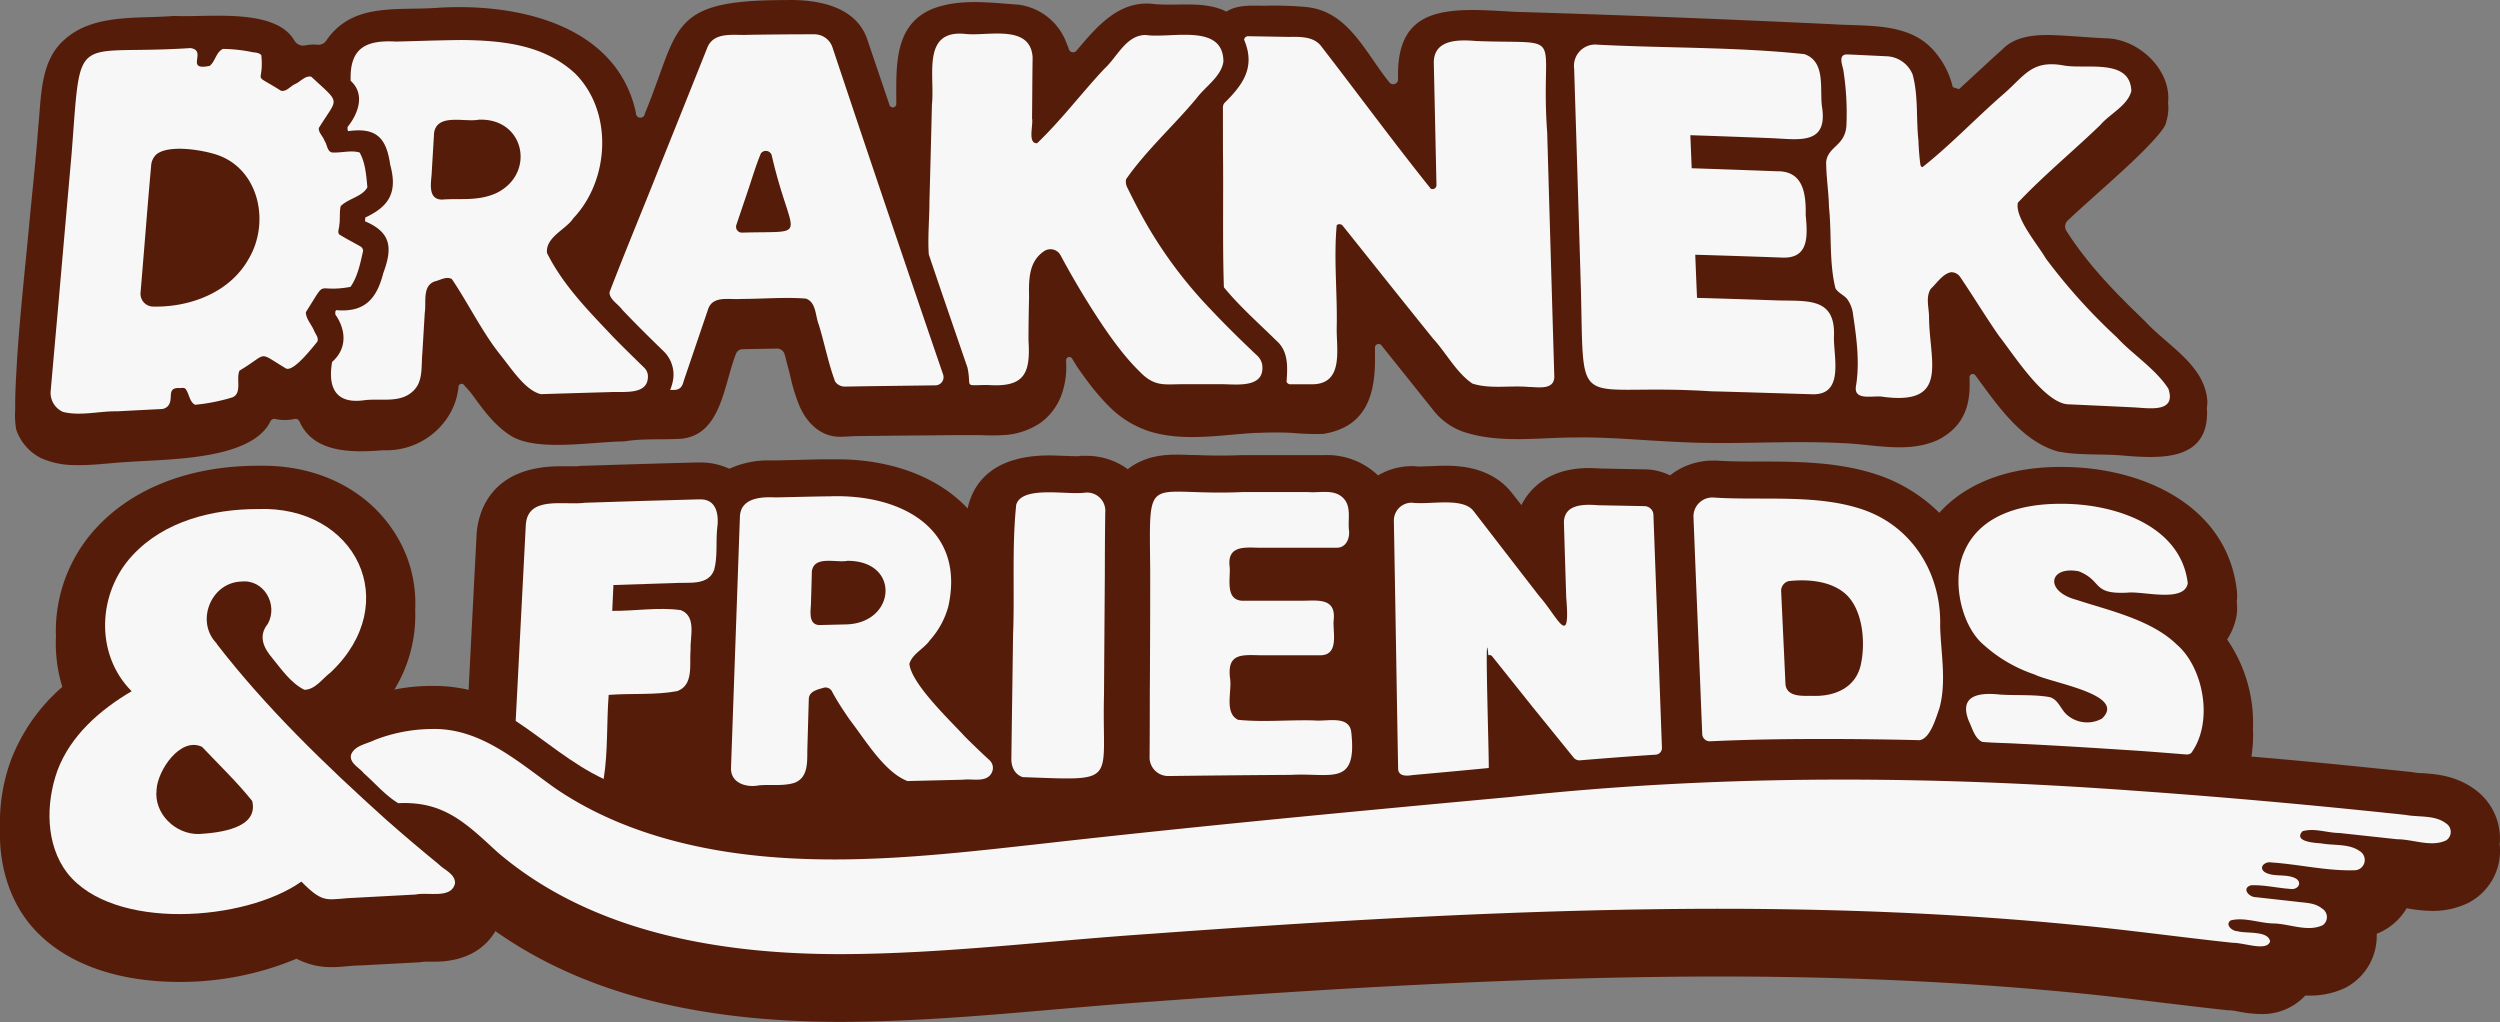
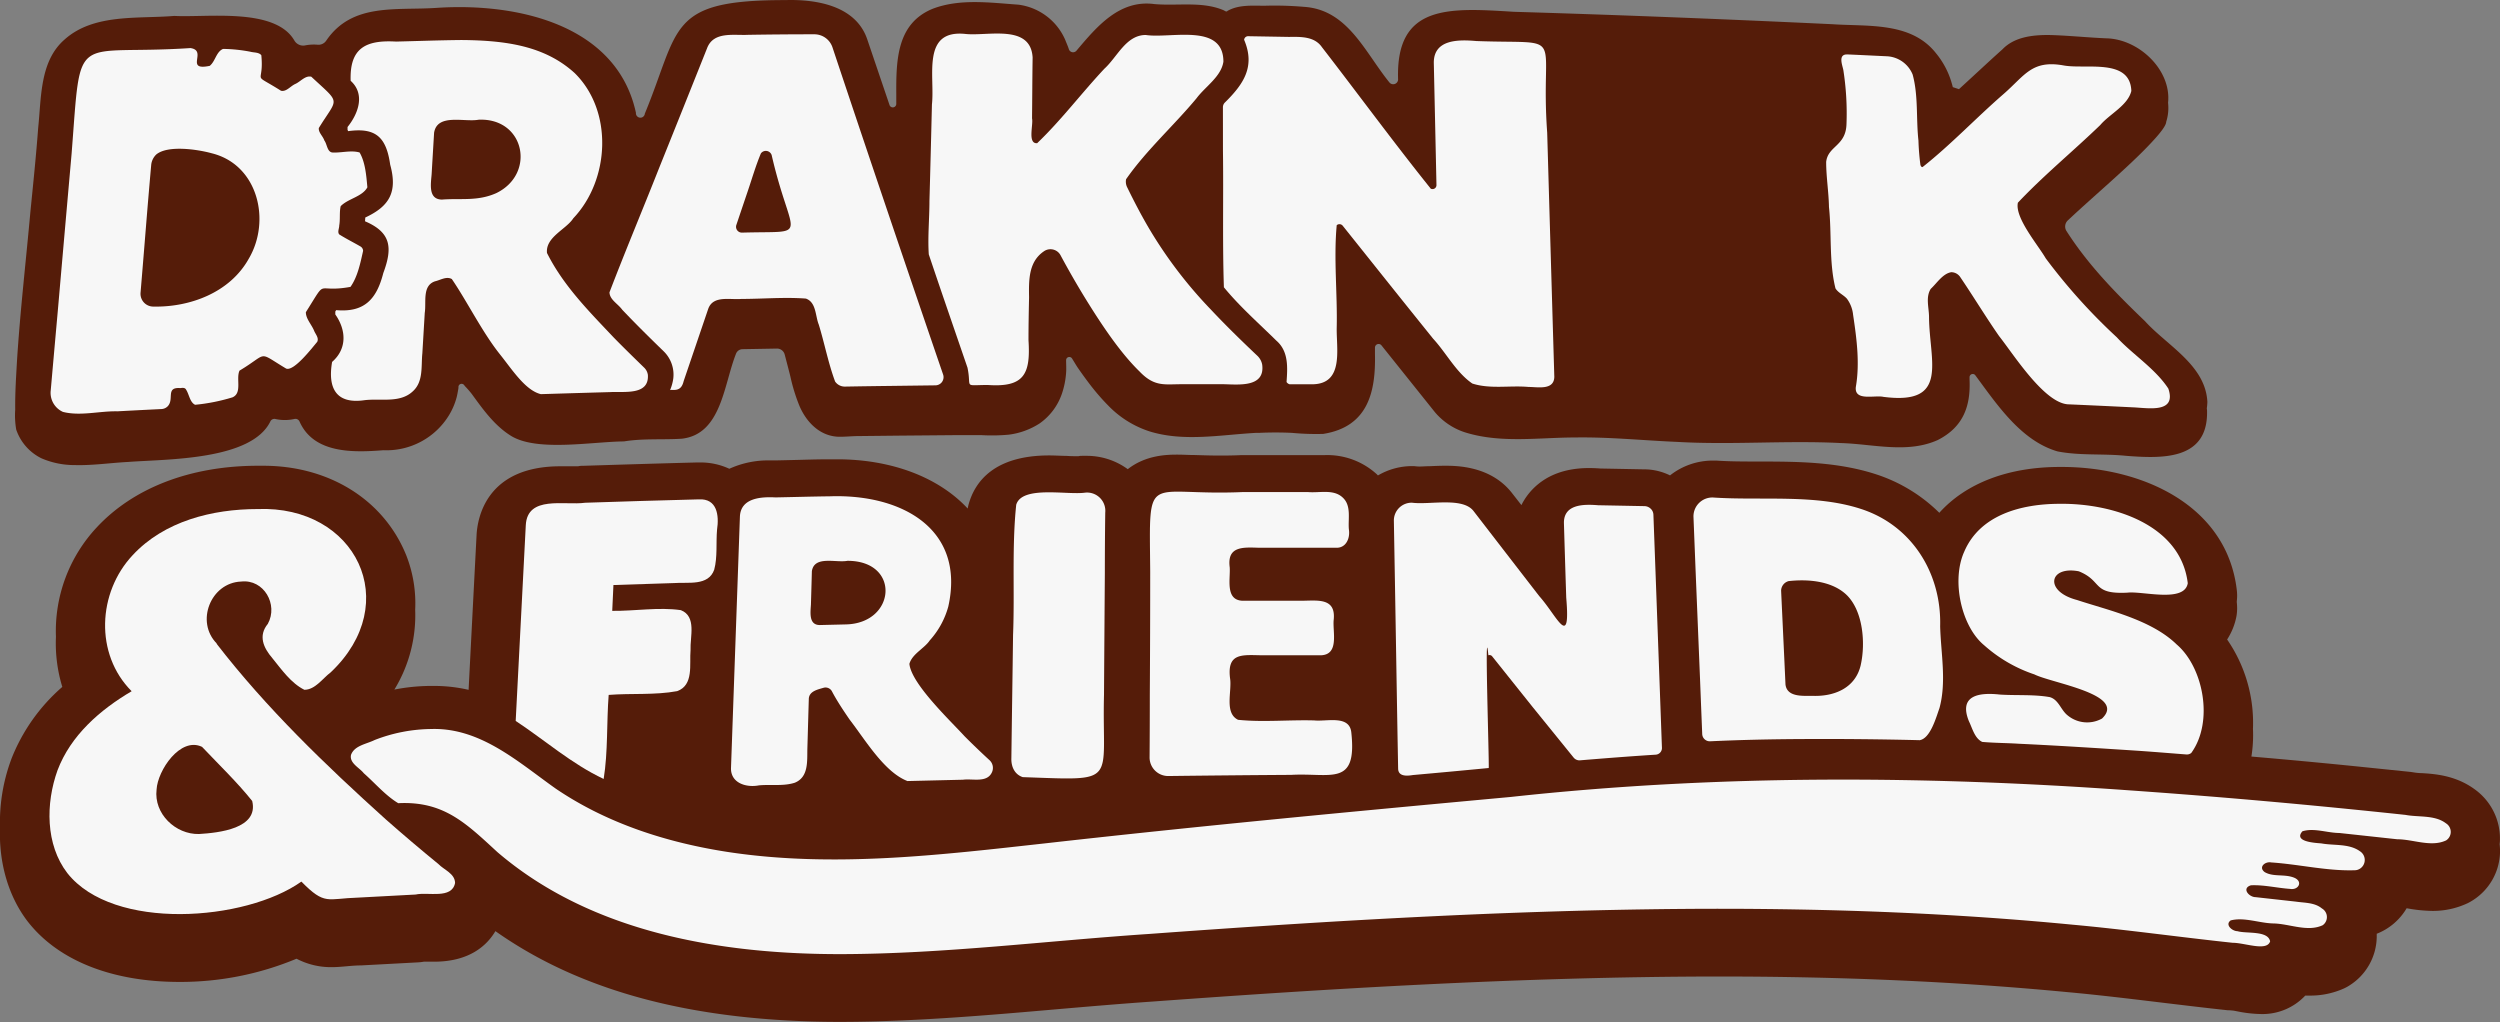
<svg xmlns="http://www.w3.org/2000/svg" xmlns:ns1="http://sodipodi.sourceforge.net/DTD/sodipodi-0.dtd" xmlns:ns2="http://www.inkscape.org/namespaces/inkscape" id="Layer_1" data-name="Layer 1" viewBox="0 0 562.16 229.81" version="1.1" ns1:docname="logo.svg" ns2:version="1.1 (c68e22c387, 2021-05-23)">
  <rect x="0" y="0" width="562.16" height="229.81" fill="#808080" stroke="none" />
  <ns1:namedview id="namedview15663" pagecolor="#505050" bordercolor="#ffffff" borderopacity="1" ns2:pageshadow="0" ns2:pageopacity="0" ns2:pagecheckerboard="1" showgrid="false" ns2:zoom="2.2271241" ns2:cx="281.07999" ns2:cy="114.72194" ns2:window-width="2560" ns2:window-height="1361" ns2:window-x="-9" ns2:window-y="-9" ns2:window-maximized="1" ns2:current-layer="Layer_1" />
  <defs id="defs15624">
    <style id="style15622">.cls-1{fill:#232526;}.cls-2{fill:#f7f7f7;}</style>
  </defs>
  <path class="cls-1" d="M562.14,189.1a13.61,13.61,0,0,0-5.46-11.46c-4.38-3.31-9.21-3.61-12.09-3.79-.56,0-1.32-.08-1.59-.13l-.92-.14-12.44-1.28q-11.8-1.19-23.38-2.18a30.46,30.46,0,0,0,.35-6.25,33,33,0,0,0-5.81-20.07,14.64,14.64,0,0,0,2.1-5.24,11.15,11.15,0,0,0,.07-3.16.88.88,0,0,0,0-.16,10.86,10.86,0,0,0,0-2.61C500.7,113.52,481.58,105,463.64,105h-.45c-11.68,0-21.14,3.68-27.11,10.31A36,36,0,0,0,422,106.7c-8.75-2.89-18-2.9-26.21-2.92-3.49,0-6.78,0-9.86-.21-.16,0-.33,0-.49,0h-.36a15.5,15.5,0,0,0-9.55,3.33,13.19,13.19,0,0,0-5.59-1.36h-.15l-9.93-.19c-.94-.07-1.75-.1-2.54-.1-5.3,0-9.54,1.57-12.6,4.67a14.29,14.29,0,0,0-2.61,3.66l-2-2.56c-4.78-6.29-12.63-6.29-15.21-6.29-1.22,0-2.39.06-3.43.1-.8,0-1.56.07-2.13.07H319c-.4,0-.81-.08-1.22-.09h-.29a15.18,15.18,0,0,0-7.64,2.1c-.09-.09-.16-.18-.26-.27a16.53,16.53,0,0,0-11.75-4.3c-.61,0-1.23,0-1.84,0l-.92,0H295c-.3,0-.59,0-.88,0l-14.5,0h-.48c-1.56.07-3.08.1-4.66.1-2.23,0-4.14-.07-5.83-.12-1.39,0-2.59-.09-3.75-.09h0c-2.25,0-7.14,0-11.31,3.27a15.59,15.59,0,0,0-9.24-3q-.48,0-1,0c-.28,0-.55,0-.82.08h-.39c-.62,0-1.46,0-2.35-.07-1.17,0-2.49-.1-3.86-.1h0c-12.34,0-16.64,5.88-18.07,10.82a10.7,10.7,0,0,0-.26,1.12c-6.58-7.06-17.15-11.07-29.38-11.07l-1.76,0c-2.71,0-5.43.1-8.07.16l-3.85.09-1.44,0a21,21,0,0,0-9.1,1.88,15.26,15.26,0,0,0-6.49-1.42l-.76,0c-9.32.24-18.53.53-25.52.75-.41,0-.82,0-1.23.11h0s-.24,0-.8,0l-1.35,0-1.85,0c-16.76,0-18.66,11.78-18.84,15.53q-.9,17.37-1.79,34.74a34.2,34.2,0,0,0-7.62-.88h0l-.94,0a43.45,43.45,0,0,0-8.13.82,32.05,32.05,0,0,0,4.68-17.95,29.53,29.53,0,0,0-2-12.22c-5-12.43-17.27-20.16-32.14-20.16h0l-1.51,0c-15,.07-27.75,5-36,13.91a34.12,34.12,0,0,0-9.13,24.54,33.58,33.58,0,0,0,1.43,11.28,41.5,41.5,0,0,0-11.45,16.2l-.06.17A40.67,40.67,0,0,0,0,186.06c-.28,7.92,1.85,15.45,6.25,21.18l.09.11c6.83,8.67,18.89,13.45,34,13.45a67.84,67.84,0,0,0,26.34-5.22,16.69,16.69,0,0,0,7.89,1.9c1.16,0,2.22-.1,3.25-.19s1.86-.17,3-.2h.3l12.9-.69a10.9,10.9,0,0,0,1.28-.15h0l.86,0,1.44,0c7.91,0,11.85-3.58,13.8-6.87,19.41,13.7,44.88,20.4,77.6,20.4h.43c16.18-.06,32.32-1.45,47.93-2.81,7.18-.62,14.6-1.26,21.86-1.76,37.78-2.76,82.37-5.58,127-5.63,28.19,0,53.93,1.15,78.73,3.52,6.92.63,14,1.49,20.9,2.32,4.93.59,10,1.21,15.07,1.75q.48,0,1,.06c.28,0,.88.14,1.29.21a28.64,28.64,0,0,0,5.16.58,13.17,13.17,0,0,0,10-4.15c.29,0,.58,0,.87,0A18.43,18.43,0,0,0,527,222.3a9.77,9.77,0,0,0,1.31-.71,13.11,13.11,0,0,0,6.13-10.84c0-.26,0-.52,0-.78a13.53,13.53,0,0,0,6.73-5.74,33.34,33.34,0,0,0,5.75.6,18.31,18.31,0,0,0,8-1.75,11.45,11.45,0,0,0,1-.56,13.17,13.17,0,0,0,6.24-10.65,13.33,13.33,0,0,0-.08-2C562.09,189.61,562.13,189.36,562.14,189.1Z" id="path15626" style="fill:#551c09;fill-opacity:1" />
  <path class="cls-1" d="M496.36,90.39c-.42-8.29-9-12.63-14-18.14-6.68-6.41-12.79-12.65-17.69-20.31a1.88,1.88,0,0,1,.3-2.37c5.54-5.23,13.84-12.18,18.68-17.38,2.07-2.19,3.43-3.94,3.45-4.79a10.33,10.33,0,0,0,.42-4.29C488.3,15.76,481,8.8,473.68,8.62c-3.86-.15-9.39-.7-13.2-.75-3.63,0-7.61.5-10.22,3.24-2.94,2.62-6.61,6.07-9.76,8.94l-1.39-.46c-.1-.46-.25-.92-.37-1.33A18.59,18.59,0,0,0,435.36,12c-5.61-7.15-15.3-6-23.39-6.56q-18.37-.87-36.75-1.59-17.42-.68-34.84-1.2c-14.6-.91-26.57-1.73-26,15.24v0a1.1,1.1,0,0,1-1.95.65c-5.54-6.83-9.35-16.36-19.2-17a77,77,0,0,0-8.86-.25c-2.78,0-5.83-.27-8.33,1.15-.27.32-.61,0-.9-.14C270.26.23,264.69,1.39,259.52.91c-7.78-1-12.83,5-17.42,10.44a1,1,0,0,1-1.77-.34c-.24-.74-.58-1.46-.78-2A13.33,13.33,0,0,0,229,1.05C222.63.6,215.73-.36,209.66,2c-8,3.32-8.16,11.5-8.12,19.2,0,.37,0,1.22,0,2.2a.78.78,0,0,1-1.51.24L195,8.81c-2.57-7.53-11.41-9-18.39-8.79C150,0,153,6.18,145,25.55a1,1,0,0,1-2-.18C138.75,5.67,116.57.58,98.34,1.76,89,2.41,79.2.55,73.35,9.15a2.1,2.1,0,0,1-2,.9,10.08,10.08,0,0,0-2.74.16,2.29,2.29,0,0,1-2.43-1.12c-4.35-7.46-19.66-5.1-27-5.51C31,4.27,21.09,3,14.52,8.89c-5.59,4.86-5.21,13-5.93,19.8C8.12,35,7.47,41.29,6.84,47.58c-1,11.07-2.28,22.14-3,33.25-.22,3.85-.46,7.38-.42,11.3a18.57,18.57,0,0,0,.23,4.48,11.22,11.22,0,0,0,5.68,6.45,18.73,18.73,0,0,0,7.5,1.52c4,.11,8-.5,12.06-.71,8.53-.65,27.68-.31,31.92-9.14a1,1,0,0,1,1.08-.52,9.84,9.84,0,0,0,4.32,0,1,1,0,0,1,1.14.57c3.2,7.22,12,7,18.85,6.46a16.48,16.48,0,0,0,14.75-7.85,15.34,15.34,0,0,0,1.72-4c.19-.7.42-2.13.42-2.13l0-.29a.71.71,0,0,1,1.29-.36l.17.22a22.47,22.47,0,0,1,1.49,1.7c2.53,3.47,5.09,7.11,8.79,9.43,5.82,3.69,18.32,1.35,25.47,1.3,4.31-.71,8.68-.33,13-.61,8.95-1,9.43-12.16,12.21-19.13a1.58,1.58,0,0,1,1.43-1l7.74-.14a1.79,1.79,0,0,1,1.77,1.34c.46,1.75,1.2,4.59,1.29,5a40.14,40.14,0,0,0,2.05,6.61c1.69,3.9,4.93,7,9.29,6.88,1.09,0,2.6-.14,3.68-.15l9.23-.1,12.52-.11,6.24,0a41.24,41.24,0,0,0,6.09-.11,16.58,16.58,0,0,0,6.94-2.53,13.47,13.47,0,0,0,5.05-6.82,18.39,18.39,0,0,0,.9-4.59c.07-.89,0-1.86,0-2.8a.72.72,0,0,1,1.33-.39c.47.74.91,1.52,1.37,2.19.78,1.12,1.57,2.22,2.39,3.3a50.54,50.54,0,0,0,4.49,5.21A22.59,22.59,0,0,0,258.48,97c7.69,2.39,16,.78,23.89.34l.73,0c2.48-.12,5-.12,7.44,0a58.48,58.48,0,0,0,7,.23c10.16-1.61,11.82-9.57,11.64-17.91,0-.48,0-1,0-1.46a.82.82,0,0,1,1.47-.53l12,15a14.8,14.8,0,0,0,7.27,4.7c7.93,2.32,16.3,1,24.43,1,7.62-.11,15.22.68,22.83,1,12.25.71,24.52-.37,36.77.26,7.2.2,14.94,2.42,21.8-.69,5.89-3,7.39-7.86,7.13-13.6,0-.18,0-.36,0-.54a.72.72,0,0,1,1.3-.41c4.92,6.65,10.26,14.69,18.46,17.11,5.05,1,10.32.47,15.44,1,8.07.63,18.31,1,18.21-9.85,0-.27,0-.53-.06-.79A14.66,14.66,0,0,0,496.36,90.39Z" id="path15628" style="fill:#551c09;fill-opacity:1" />
  <path class="cls-2" d="M244,110.78c-4,.58-14.21-1.67-15.49,2.73-1,9.63-.32,19.55-.71,29.27q-.09,6.89-.19,13.8t-.19,13.89c-.07,1.9.71,3.67,2.56,4.28,21.83.75,17.76,1.6,18.27-18.49q.09-13.72.19-27.42,0-6.8.09-13.57A4.11,4.11,0,0,0,244,110.78Z" id="path15630" />
  <path class="cls-2" d="M295.56,162c-5.7-.17-11.53.44-17.16-.14-3.17-1.54-1.32-6.5-1.81-9.38-.72-5.84,2.92-5.17,7.3-5.13l13.16,0c4.06-.17,2.65-5.07,2.83-7.78.65-5.27-3.61-4.5-7.33-4.48l-13.1,0c-4-.12-2.75-4.86-2.93-7.52-.65-4.82,3.05-4.51,6.62-4.4l17.32,0c2.27.07,3.18-2.22,2.85-4.17-.2-2.38.59-5.28-1.36-7.1-2.09-2-5.28-1-7.9-1.26l-14.46,0c-22.31,1-21.13-5.34-20.95,17.9q0,13.89-.09,27.82,0,7-.05,14a4.18,4.18,0,0,0,4.28,4.14q13.8-.17,27.58-.26c8.91-.5,14.81,2.73,13.51-9.44C303.53,160.7,298.37,162.29,295.56,162Z" id="path15632" />
  <path class="cls-2" d="M216.94,165.6c-3.32-3.63-12-11.82-12.45-16.32.63-2.26,3.41-3.5,4.58-5.28a18.66,18.66,0,0,0,4.17-7.62c3.87-17.37-10.37-25.31-26.55-24.78-4.11.05-8.21.17-12.31.25-3.26-.17-7.83.11-8,4.33q-1,28.2-2,56.42c-.16,3.47,3.4,4.56,6.27,4,2.66-.25,5.51.23,8.06-.59,3.16-1.27,2.77-4.89,2.84-7.7.11-3.68.21-7.37.32-11.06,0-1.82,2-2.2,3.38-2.61a1.64,1.64,0,0,1,1.8.77c1,1.93,2.45,4.15,4,6.4,3.58,4.65,7.8,11.8,13,13.82l12.5-.3c2.16-.29,5.41.77,6.51-1.69a2.35,2.35,0,0,0-.54-2.69C220.46,169.06,218.62,167.28,216.94,165.6Zm-26.8-25.19-5.79.14c-2.54,0-2.1-2.86-2-4.62.07-2.49.15-5,.21-7.48.55-3.6,5.44-1.84,8-2.34C202.59,126.08,201.48,140.22,190.14,140.41Z" id="path15634" />
  <path class="cls-2" d="M157.14,112.29q-12.78.33-25.57.76c-4.57.66-13-1.75-13.34,5.06q-1.14,22-2.27,44c6.6,4.36,12.58,9.66,19.78,13.05,1-6.2.64-12.63,1.13-18.9,5.08-.4,10.42.08,15.41-.85,3.76-1.37,2.72-6,3-9.21-.14-3,1.42-7.58-2.18-9-5-.72-10.34.22-15.43.16l.27-5.81,13.66-.44c3.13-.25,7.68.72,9-3,.77-2.86.38-6.08.64-9C161.73,115.88,161.26,112.06,157.14,112.29Z" id="path15636" />
  <path class="cls-2" d="M489.46,144.92c-5.75-5.62-15.56-7.73-22.41-10-7.47-1.94-6.31-7.75.41-6.45,5.44,2.21,2.84,5.19,10.89,4.8,3.43-.42,12.84,2.35,13.6-2.12-1.58-13.23-16.93-18-28.76-17.86-8.7,0-18,2.49-21.52,10.8-2.93,6.54-.58,16.84,4.49,21a32.39,32.39,0,0,0,11.3,6.56c4,2,20.9,4.5,15.2,9.93a6.89,6.89,0,0,1-7.73-.72c-1.53-1.2-2-3.52-4-4.1-3.61-.65-7.56-.33-11.25-.58-4.55-.5-9.33.1-6.94,6,.78,1.59,1.29,3.86,3,4.65,2.73.24,5.56.24,8.22.41,9,.42,17.87,1,26.83,1.58,3.61.25,7.22.55,10.83.83a1.55,1.55,0,0,0,1.12-.34C497.86,162.24,495.42,150,489.46,144.92Z" id="path15638" />
  <path class="cls-2" d="M418.55,114.47c-10.35-3.42-22.46-1.86-33.35-2.6a4.25,4.25,0,0,0-4.4,4.34q.24,6,.48,12.12.5,12.21,1,24.45.24,6.16.49,12.34a1.7,1.7,0,0,0,1.77,1.57c6.63-.31,13.25-.46,19.89-.5q13.6-.09,27.24.25c2.4-.4,3.69-5.1,4.44-7.2,1.63-5.94.32-12.33.16-18.42C436.6,129,430,118.22,418.55,114.47Zm-.12,35c-1.16,5.23-5.94,7.22-11,7-2.14,0-5.6.29-5.94-2.56q-.24-5.29-.49-10.57c-.16-3.5-.33-7-.49-10.51a2.27,2.27,0,0,1,1.69-2.16c4.52-.5,9.91,0,13.16,3.23C418.94,137.54,419.5,144.62,418.43,149.45Z" id="path15640" />
  <path class="cls-2" d="M372.27,128.71q-.24-6.5-.48-13a1.92,1.92,0,0,0-.62-1.33,2.07,2.07,0,0,0-1.4-.57l-10.42-.2c-3.18-.26-7.73-.28-7.68,4q.25,8.4.52,16.79c1,11.82-2,4.21-6.09-.38q-7.38-9.54-14.74-19.09c-2.46-3.23-9.93-1.36-13.84-1.89a4,4,0,0,0-4.09,4q.12,6.89.24,13.81.24,14,.47,27.92.12,7,.25,14.1c.06,1.78,2,1.63,3.32,1.41q8.52-.76,17.05-1.58c.14-1.08-1-35-.08-25.35a.75.75,0,0,1,.85.23L344.65,159l9.2,11.35a1.71,1.71,0,0,0,1.32.63c5.7-.47,11.4-.92,17.12-1.28a1.49,1.49,0,0,0,1.42-1.52q-.24-6.63-.48-13.23Z" id="path15642" />
  <path class="cls-2" d="M550,185.13c-2.53-1.92-6.11-1.32-9.1-1.89q-6.18-.66-12.38-1.28-24.82-2.49-49.72-4.24c-46.33-3.33-92.91-3.56-139.11,1.49-34.81,3.21-69.65,6.48-104.4,10.4-23.67,2.62-47.72,5.57-71.43,2-13.79-2.1-27.36-6.43-38.93-14.3-8.47-6-16.92-13.74-28-13.38a35.92,35.92,0,0,0-12.68,2.47c-1.84.92-4.56,1.23-5.32,3.35-.39,1.87,1.91,2.88,2.87,4.12,2.57,2.26,4.86,5,7.75,6.74,10.25-.51,15.24,4.51,22.3,11,21.21,18.17,50.35,23,77.53,22.94,23.08-.08,46.05-3,69.05-4.54,42.51-3.11,85.09-5.61,127.72-5.66,26.64,0,53.23,1,79.79,3.57,12,1.09,24.06,2.8,36.1,4.08,2.78,0,7.66,2,8.43-.31-.45-2.5-5.41-1.7-7.35-2.3-1.16,0-2.88-1.45-1.52-2.42,3-.79,6.41.6,9.55.68,3.65.05,7.71,2,11.14.4a2.24,2.24,0,0,0-.19-3.78c-1.63-1.35-3.88-1.23-5.88-1.53l-9-1c-1.5,0-3.24-2-1.06-2.67,2.91-.13,5.88.61,8.8.81,1.93.33,3-1.72.83-2.55s-4.63-.09-6.55-1.23c-1.48-1.12.12-2.44,1.47-2.17,6.33.42,12.74,2,19,1.75a2.32,2.32,0,0,0,.93-4.28c-2.44-1.75-5.81-1.22-8.66-1.75-1.37-.11-6.34-.36-4.25-2.72,2.6-.82,5.6.37,8.32.38l13,1.41c3.59,0,7.63,1.85,11,.25A2.27,2.27,0,0,0,550,185.13Z" id="path15644" />
  <path class="cls-2" d="M98.58,194.29q-6-4.9-11.85-10.06c-13.58-12.24-26.84-25-38.05-39.51l.08,0c-4.87-4.88-1.39-13.69,5.46-13.95,5.12-.59,8.4,5.19,6,9.52-2.18,2.66-1,5.35,1,7.68,2.09,2.57,4.22,5.65,7.22,7.14,2.44,0,4.13-2.59,5.92-3.92,16.48-15.58,5.67-37.6-16.44-36.72-10.19,0-21,2.72-28.1,10.38-7.86,8.38-8.56,22.23-.22,30.58-7.14,4.21-13.7,9.94-16.67,17.79-2.67,7.45-2.72,16.7,2.21,23.11,10.33,13.1,40.06,10.84,52.63,1.91,5.34,5.43,5.76,3.8,12.77,3.6l12.93-.69c2.74-.63,8.14,1.11,8.86-2.6C102.3,196.43,99.85,195.61,98.58,194.29Zm-53.83-6.75c-5.27.13-10.2-4.57-9.54-10,.23-4.3,5.35-11.94,10.22-9.6,3.79,4,7.85,7.89,11.28,12.17C58.23,186.34,49.15,187.27,44.75,187.54Z" id="path15646" />
  <path class="cls-2" d="M193.26,28.79q-3.06-9.12-6.09-18.21a4.3,4.3,0,0,0-4.11-2.87q-7.41,0-14.81.12C165,8,160.46,7,159,10.83q-5.38,13.5-10.81,27c-3.67,9.3-7.56,18.55-11.14,27.91.06,1.67,1.92,2.58,2.87,3.91,3,3.16,6.07,6.19,9.28,9.31a7.32,7.32,0,0,1,2.19,6.21,10.48,10.48,0,0,1-.69,2.5c.07.09.16,0,.31,0,1.65.13,2.34-.41,2.73-2q2.76-8.12,5.51-16.21c1.1-3.1,4.92-2,7.45-2.24,4.82,0,9.72-.44,14.51-.08,2.36.83,2.1,3.9,2.91,5.87,1.29,4.22,2.13,8.64,3.66,12.77A2.62,2.62,0,0,0,190,86.93q5.08-.09,10.17-.15l10.17-.13a1.84,1.84,0,0,0,1.75-2.38Q202.59,56.54,193.26,28.79ZM166.84,52.31a1.31,1.31,0,0,1-1.26-1.73c.88-2.62,1.77-5.24,2.65-7.85s1.75-5.58,2.87-8.24a1.38,1.38,0,0,1,2.42.39C178,54.36,182.63,51.84,166.84,52.31Z" id="path15648" />
  <path class="cls-2" d="M78.81,64.51c1.61-2.26,2.23-5.39,2.84-8.1a1.21,1.21,0,0,0-.61-1c-1.57-.91-3.23-1.73-4.76-2.7-.45-.55,0-1.33,0-2,.26-1.43,0-3,.33-4.35,1.67-1.72,4.84-2.1,6-4.24-.24-2.57-.45-5.6-1.75-7.83-1.92-.57-4.13.12-6.14,0-1.17-.15-1.16-1.89-1.79-2.7-.32-1-1.35-1.78-1.24-2.8C76,21.76,76.79,23.58,70,17.25c-1.35-.32-2.42,1.1-3.58,1.62s-2,1.8-3.23,1.54c-6.91-4.36-3.74-1-4.43-8-.59-.69-1.65-.55-2.48-.78A34.49,34.49,0,0,0,50.16,11c-1.55.64-1.73,2.8-3,3.81-5.76,1.19-.4-3.43-4.33-4C16,12.59,18.34,6.15,16.1,34.57Q14.54,52.2,13,69.88q-.8,8.91-1.59,17.89a4.7,4.7,0,0,0,2.74,4.85c3.92,1,8.23-.22,12.25-.13q5-.27,9.93-.51a2.12,2.12,0,0,0,1.36-.6c1.58-1.61-.55-4.39,2.89-4.11.46-.08,1.06-.13,1.29.39.68,1.07.82,2.79,2,3.36a42.11,42.11,0,0,0,8.43-1.68c2.21-1,.72-4.18,1.56-6,6.68-4,3.84-4.42,10.47-.47,1.72.74,5.83-4.62,7-6,.41-.86-.31-1.63-.65-2.38-.53-1.42-1.93-2.79-1.9-4.3C73.86,62.17,70.58,66,78.81,64.51ZM55.93,58.19C51.7,65.77,42.76,69.1,34.52,68.94a2.88,2.88,0,0,1-2.91-3.18q.6-7.2,1.18-14.39T34,37.08a3.75,3.75,0,0,1,1.16-2.36c2.63-2.14,9.35-1.12,12.51-.24C58,37.06,61,49.61,55.93,58.19Z" id="path15650" />
  <path class="cls-2" d="M138,75.89c-5.67-6-11.33-11.68-15-19-.37-3.58,4.32-5.31,5.92-7.81,8.22-8.66,9-24.15.27-32.68C122.57,10.4,114,9.07,103.7,9c-4.88.05-9.76.23-14.64.35-6.8-.39-10.47,1.44-10.21,8.82,3.32,3,1.73,7.37-.7,10.39,0,.22,0,.44,0,.65l.14.28c6.31-.87,8.58,1.45,9.45,7.54,1.64,6,0,9.28-5.6,11.88l-.06.85c5.92,2.52,6.21,6,4.11,11.64-1.5,5.87-4.24,8.9-10.6,8.34l-.19.31c0,.22,0,.44,0,.66,2.45,3.49,2.69,7.69-.72,10.67-1,5.78.8,9.55,7.27,8.61,3.6-.45,8,.73,10.88-2,2.41-2.17,1.84-5.62,2.14-8.53l.54-9.1c.39-2.41-.63-6.13,2.33-7.11,1.2-.27,2.55-1.18,3.76-.5,3.42,5,6.82,11.9,10.78,16.88,2.77,3.45,5.72,8.14,9.23,9q7.81-.24,15.62-.46c3.11-.18,8.78.8,8.45-3.89a2.81,2.81,0,0,0-.84-1.62C142.29,80.18,140.06,78,138,75.89ZM111.61,43.42c-4.23,1.89-8,1.13-12.24,1.46-3.15-.05-2.47-3.58-2.31-5.73.18-3.1.37-6.19.55-9.28.7-4.44,6.85-2.35,10-2.95C118,26.44,120.55,39.07,111.61,43.42Z" id="path15652" />
  <path class="cls-2" d="M282.73,80c-4.07-3.85-7.5-7.24-10.46-10.4a99.24,99.24,0,0,1-13.58-17.71c-1.8-3-3.49-6.22-5.24-9.8a2.77,2.77,0,0,1-.23-1.79c4.52-6.5,10.73-12.05,15.83-18.19,2-2.69,5.53-4.83,6.05-8.24,0-8.77-11.81-5.15-17.46-6-4.43,0-6.39,4.94-9.3,7.58-5.12,5.46-9.76,11.63-15.12,16.75-2.21.17-.83-4.16-1.15-5.58.05-4.57.06-9.14.13-13.71-.46-7.55-10-4.75-15.06-5.27-10-1.08-6.88,9.46-7.58,15.85Q209.3,34.33,209,45.2c0,4-.41,8-.15,12,2.85,8.5,5.8,17,8.7,25.46,1,4.71-1.08,3.92,4.57,3.91,8.21.58,9.64-2.49,9.15-10.09,0-3.2.06-6.41.13-9.6-.06-3.83-.16-8,3.35-10.38a2.57,2.57,0,0,1,3.69.83c1.69,3.15,3.61,6.52,5.64,9.82,3.53,5.72,7.78,12.14,12.19,16.41,3.37,3.53,5.71,2.81,9.58,2.84l9.44,0c3.44.09,9.2.69,8.53-4.41A3.67,3.67,0,0,0,282.73,80Z" id="path15654" />
  <path class="cls-2" d="M332,9.23c-3.92-.34-9.59-.46-9.59,4.86l.3,13.74.3,13.84a.89.89,0,0,1-1.28.76C313.36,32,305.43,21.17,297.25,10.6c-1.69-2.44-4.77-2.33-7.42-2.3l-9.22-.16a.9.9,0,0,0-.85.81c2.57,6.05-.15,10-4.39,14.17a1.51,1.51,0,0,0-.38,1L275,34c.14,10.18-.13,20.43.21,30.6,3.53,4.31,7.74,8,11.8,12,2.8,2.42,2.51,6.12,2.29,9.3a1.18,1.18,0,0,0,.69.51c1.73,0,3.47,0,5.21,0,7.06-.14,5.27-8,5.38-12.77.17-7.6-.7-15.54,0-23a.94.94,0,0,1,1.35.12l6.74,8.44q6.76,8.48,13.58,16.95c3,3.25,5.16,7.57,8.82,10.09,4,1.3,8.47.39,12.64.77,2.08,0,5.72.8,5.8-2.26q-.81-27.48-1.6-54.91C346.22,6.42,352.81,10,332,9.23Z" id="path15656" />
  <path class="cls-2" d="M487.58,87.38c-2.93-4.5-8.22-7.83-11.57-11.52a129.54,129.54,0,0,1-16-17.77c-1.73-3-7-9.14-6.26-12.51,5.78-6.13,12.43-11.58,18.51-17.45,2.14-2.52,6.22-4.41,7-7.68C479,13,469,15.65,464,14.71c-7.18-1.28-8.7,2.31-13.55,6.5-6.12,5.32-11.82,11.37-18.14,16.36-.28,0-.39-.23-.48-.5a54.56,54.56,0,0,1-.44-5.46c-.55-4.91,0-10.09-1.31-14.86a6.6,6.6,0,0,0-5.86-4.1c-.11,0-8.8-.43-8.91-.41-2,0-1.06,2.32-.82,3.45a63,63,0,0,1,.72,12.2c-.14,5-4.16,4.88-4.57,8.52,0,3.38.57,6.75.63,10.12.64,6,0,12.43,1.46,18.31.61,1,1.79,1.46,2.56,2.31a7.26,7.26,0,0,1,1.4,3.6c.8,5.35,1.55,10.9.62,16.26-.37,3.27,4.21,1.79,6.2,2.23,14.89,1.93,10.34-7.92,10.26-17.94,0-2.09-.81-4.46.39-6.35,1.36-1.26,2.71-3.44,4.61-3.74a2.43,2.43,0,0,1,2,1.07c3.09,4.56,5.67,8.86,8.75,13.29,3.18,4,10,14.87,15.39,15.34,4.86.21,9.94.45,14.83.69C483.18,91.76,489.47,92.94,487.58,87.38Z" id="path15658" />
-   <path class="cls-2" d="M399.92,67.56q-9.17-.32-18.32-.58-.21-4.86-.4-9.7,9.63.28,19.28.63c6.34.42,6-4.81,5.56-9.5.07-4.77-.46-10-6.49-9.9q-9.57-.36-19.15-.68l-.3-7.43q9,.3,18.08.66c6.19.24,12.95,1.73,11.51-7.13-.52-4,.89-10.07-3.94-11.76-15.34-1.63-31-1.32-46.48-2.12a4.78,4.78,0,0,0-5.3,5.38q.25,8.15.51,16.33.51,16.5,1,33.05c.77,29.27-1.93,21.2,29.12,23.17,7.59.2,15.18.45,22.78.67,7.28.32,5-8,5-12.72C412.89,66.94,406.73,67.72,399.92,67.56Z" id="path15660" />
</svg>